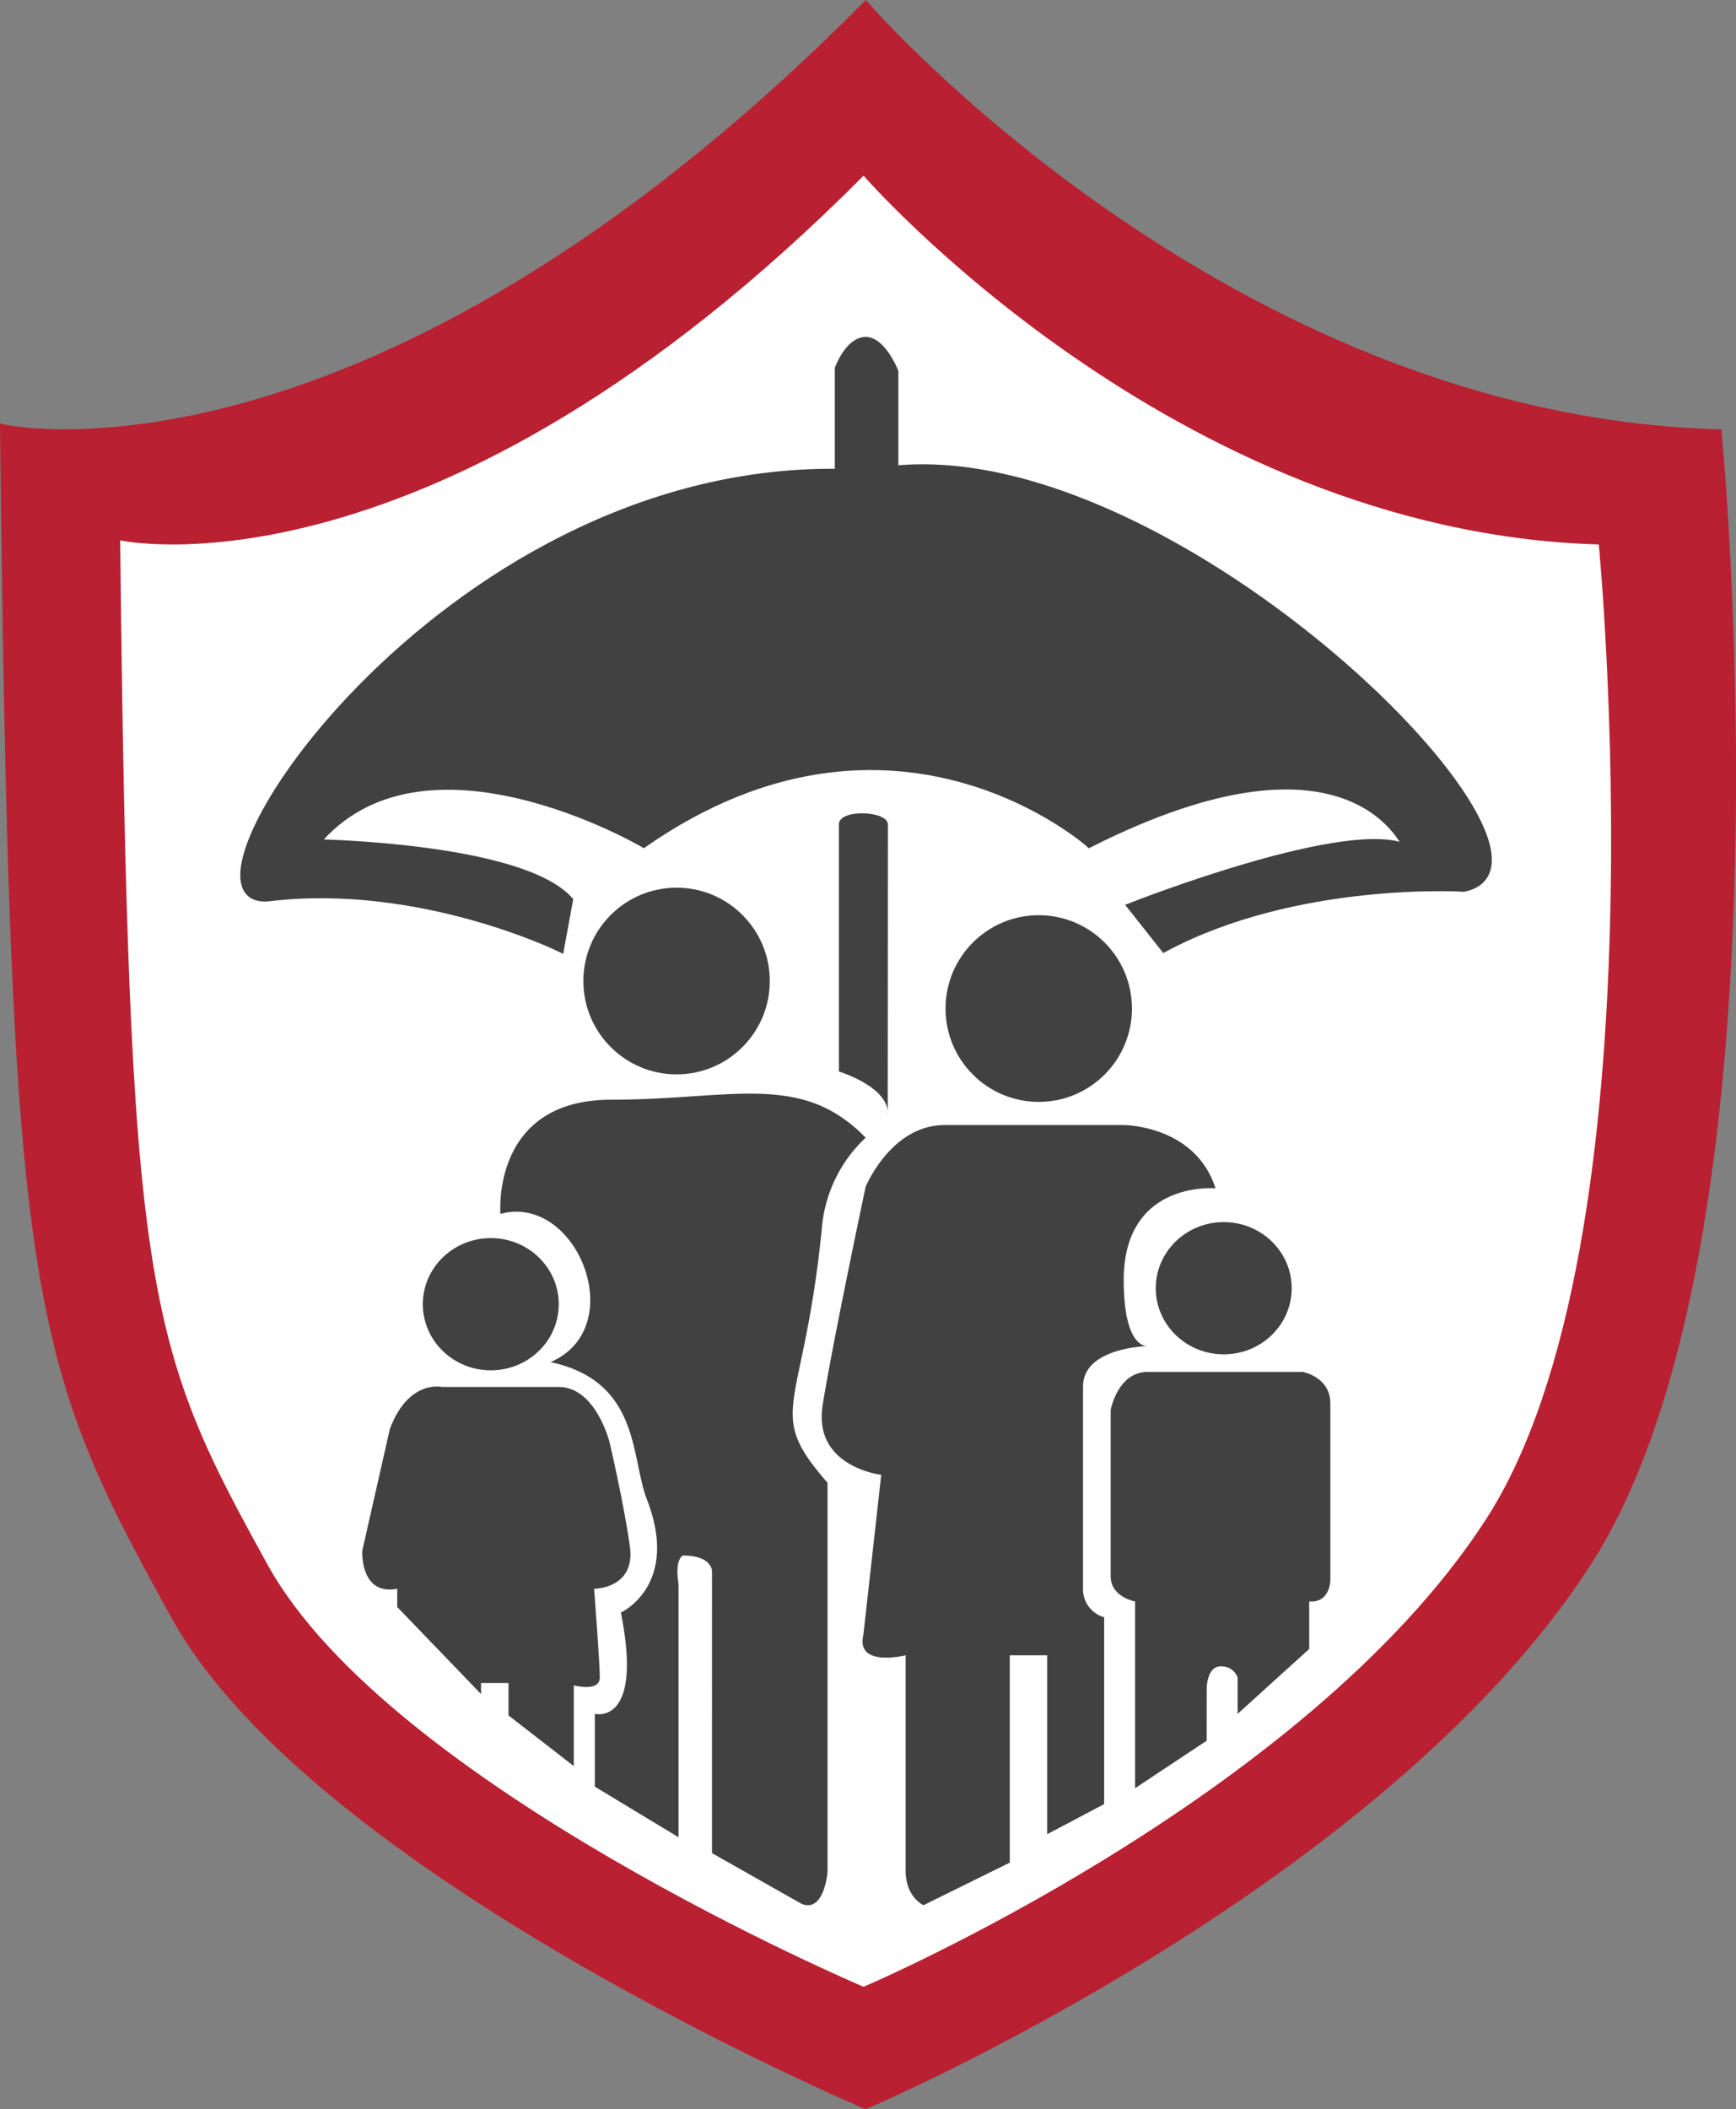
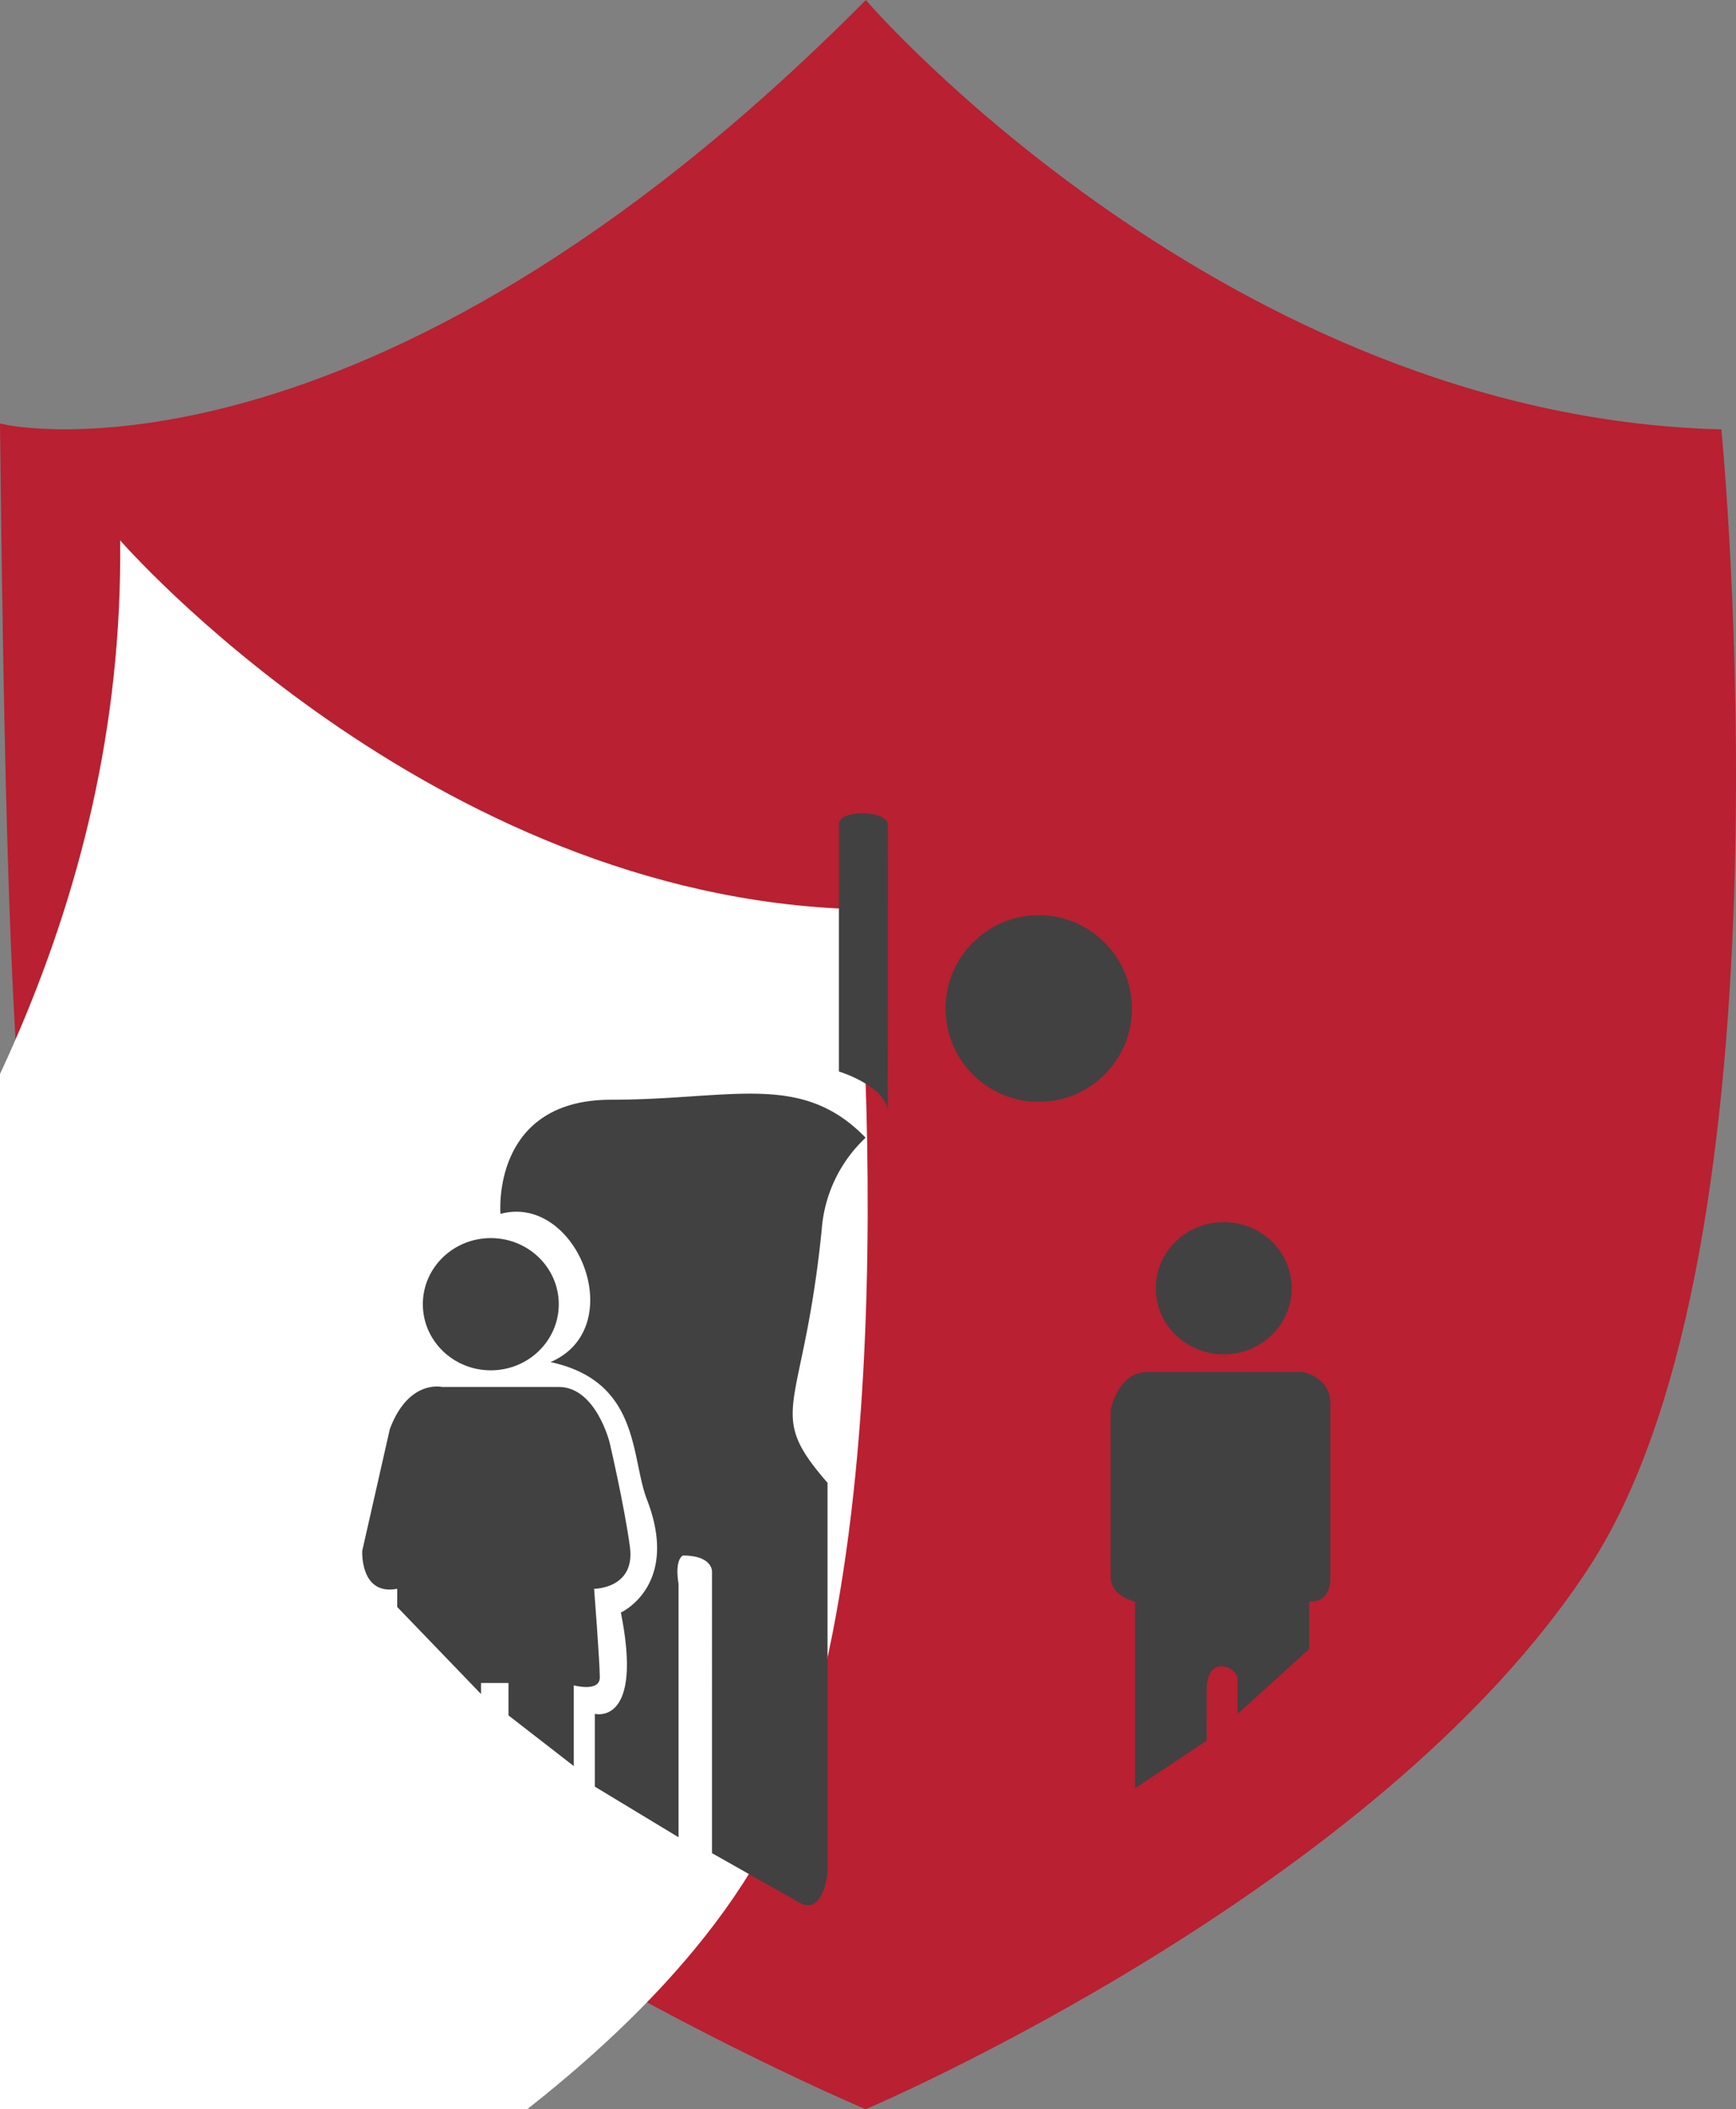
<svg xmlns="http://www.w3.org/2000/svg" id="Layer_1" data-name="Layer 1" viewBox="0 0 211.007 256.277">
  <rect x="0" y="0" width="211.007" height="256.277" fill="#808080" stroke="none" />
  <path d="M.507,52.08S44.383,61.888,105.217.734c0,0,43.626,50.2,103.554,51.924,0,0,9.493,98.076-15.918,137.307-25.47,39.32-87.636,65.769-87.636,65.769s-66.736-28.269-83.943-59.423S1.694,158.234.507,52.08Z" fill="#b92031" stroke="#b92031" stroke-miterlimit="10" />
-   <path d="M14.606,65.654s37.863,8.464,90.36-44.309c0,0,37.648,43.316,89.363,44.809,0,0,8.192,84.634-13.737,118.489-21.979,33.932-75.626,56.756-75.626,56.756s-57.59-24.4-72.439-51.28S15.63,157.261,14.606,65.654Z" fill="#fff" />
-   <path d="M68.082,115.157S51.073,106.824,32.745,109c-13.708,1.63,20.57-52.179,69.224-51.538V44.772s1.248-3.333,3.248-3.333,3.476,3.718,3.476,3.718V57.08c34.546-3.462,84.783,47.564,69.224,50.769,0,0-20.306-1.282-36.392,7.308l-3.955-5s27.03-10.641,33.622-6.923c0,0-6.461-17.051-38.765-.769,0,0-23.734-21.154-54.192,0,0,0-26.9-15.77-39.952,0,0,0,24.921.384,30.854,6.923Z" fill="#414141" stroke="#414141" stroke-miterlimit="10" />
+   <path d="M14.606,65.654c0,0,37.648,43.316,89.363,44.809,0,0,8.192,84.634-13.737,118.489-21.979,33.932-75.626,56.756-75.626,56.756s-57.59-24.4-72.439-51.28S15.63,157.261,14.606,65.654Z" fill="#fff" />
  <ellipse cx="126.257" cy="122.54" rx="11.328" ry="11.341" fill="#414141" />
-   <ellipse cx="82.237" cy="119.196" rx="11.328" ry="11.341" fill="#414141" />
  <ellipse cx="148.742" cy="156.521" rx="8.261" ry="8.033" fill="#414141" />
  <ellipse cx="59.656" cy="158.464" rx="8.261" ry="8.033" fill="#414141" />
  <path d="M101.969,100.157v30.032s6.329,1.923,5.933,5.384c0,0,.018-32.98.018-35.416C107.92,98.516,101.969,98.233,101.969,100.157Z" fill="#414141" />
  <path d="M60.83,147.489s-1.186-13.871,13.449-13.871,23.11-3.461,30.938,4.616a17.028,17.028,0,0,0-5.342,11.2c-2.257,22.348-7,21.88.709,30.726v47.308s-.4,5-3.164,3.846l-10.878-6.154V190.926S86.6,189,83.012,189c0,0-1.04.385-.535,3.462v30.769L72.3,217.08v-8.846s5.933,1.538,3.164-12.308c0,0,7.227-3.263,3.165-13.744-1.978-5.1-.791-14.333-11.714-16.685C76.653,161.311,70.126,144.965,60.83,147.489Z" fill="#414141" />
  <path d="M48.282,193.041v2.212L58.468,205.83v-1.346h3.339v3.942l7.935,6.154v-9.808s3.164.866,3.164-.961-.692-10.77-.692-10.77,5.043,0,4.351-5.1-2.472-12.692-2.472-12.692-1.671-6.731-6.176-6.731h-14.2s-4.054-.961-6.329,5.1L44.03,188.426S43.733,193.907,48.282,193.041Z" fill="#414141" />
-   <path d="M134.207,196.5V219.2l-6.922,3.654V201.118h-4.549v25.193l-10.482,5.173s-2.176-.943-2.176-4.212V201.118s-6.114,1.539-5.134-2.5l2.167-19.423s-8.307-.961-7.12-8.461,5.226-26.539,5.226-26.539,3.081-7.5,9.608-7.5h21.76s8.7,0,11.157,7.693c0,0-11.157-1.035-11.157,11.133,0,8.462,2.9,8.033,2.9,8.033s-7.845.145-7.845,4.912v24.768A3.534,3.534,0,0,0,134.207,196.5Z" fill="#414141" />
  <path d="M146.667,211.5l-8.7,5.769V194.58S135,194.043,135,191.523V171.311s.856-4.616,4.483-4.616h18.856s3.362.577,3.362,3.846v21.443s0,2.788-2.571,2.6v5.769l-8.7,7.885v-4.423a2.064,2.064,0,0,0-2.076-1.346c-1.682,0-1.682,2.692-1.682,2.692Z" fill="#414141" />
</svg>